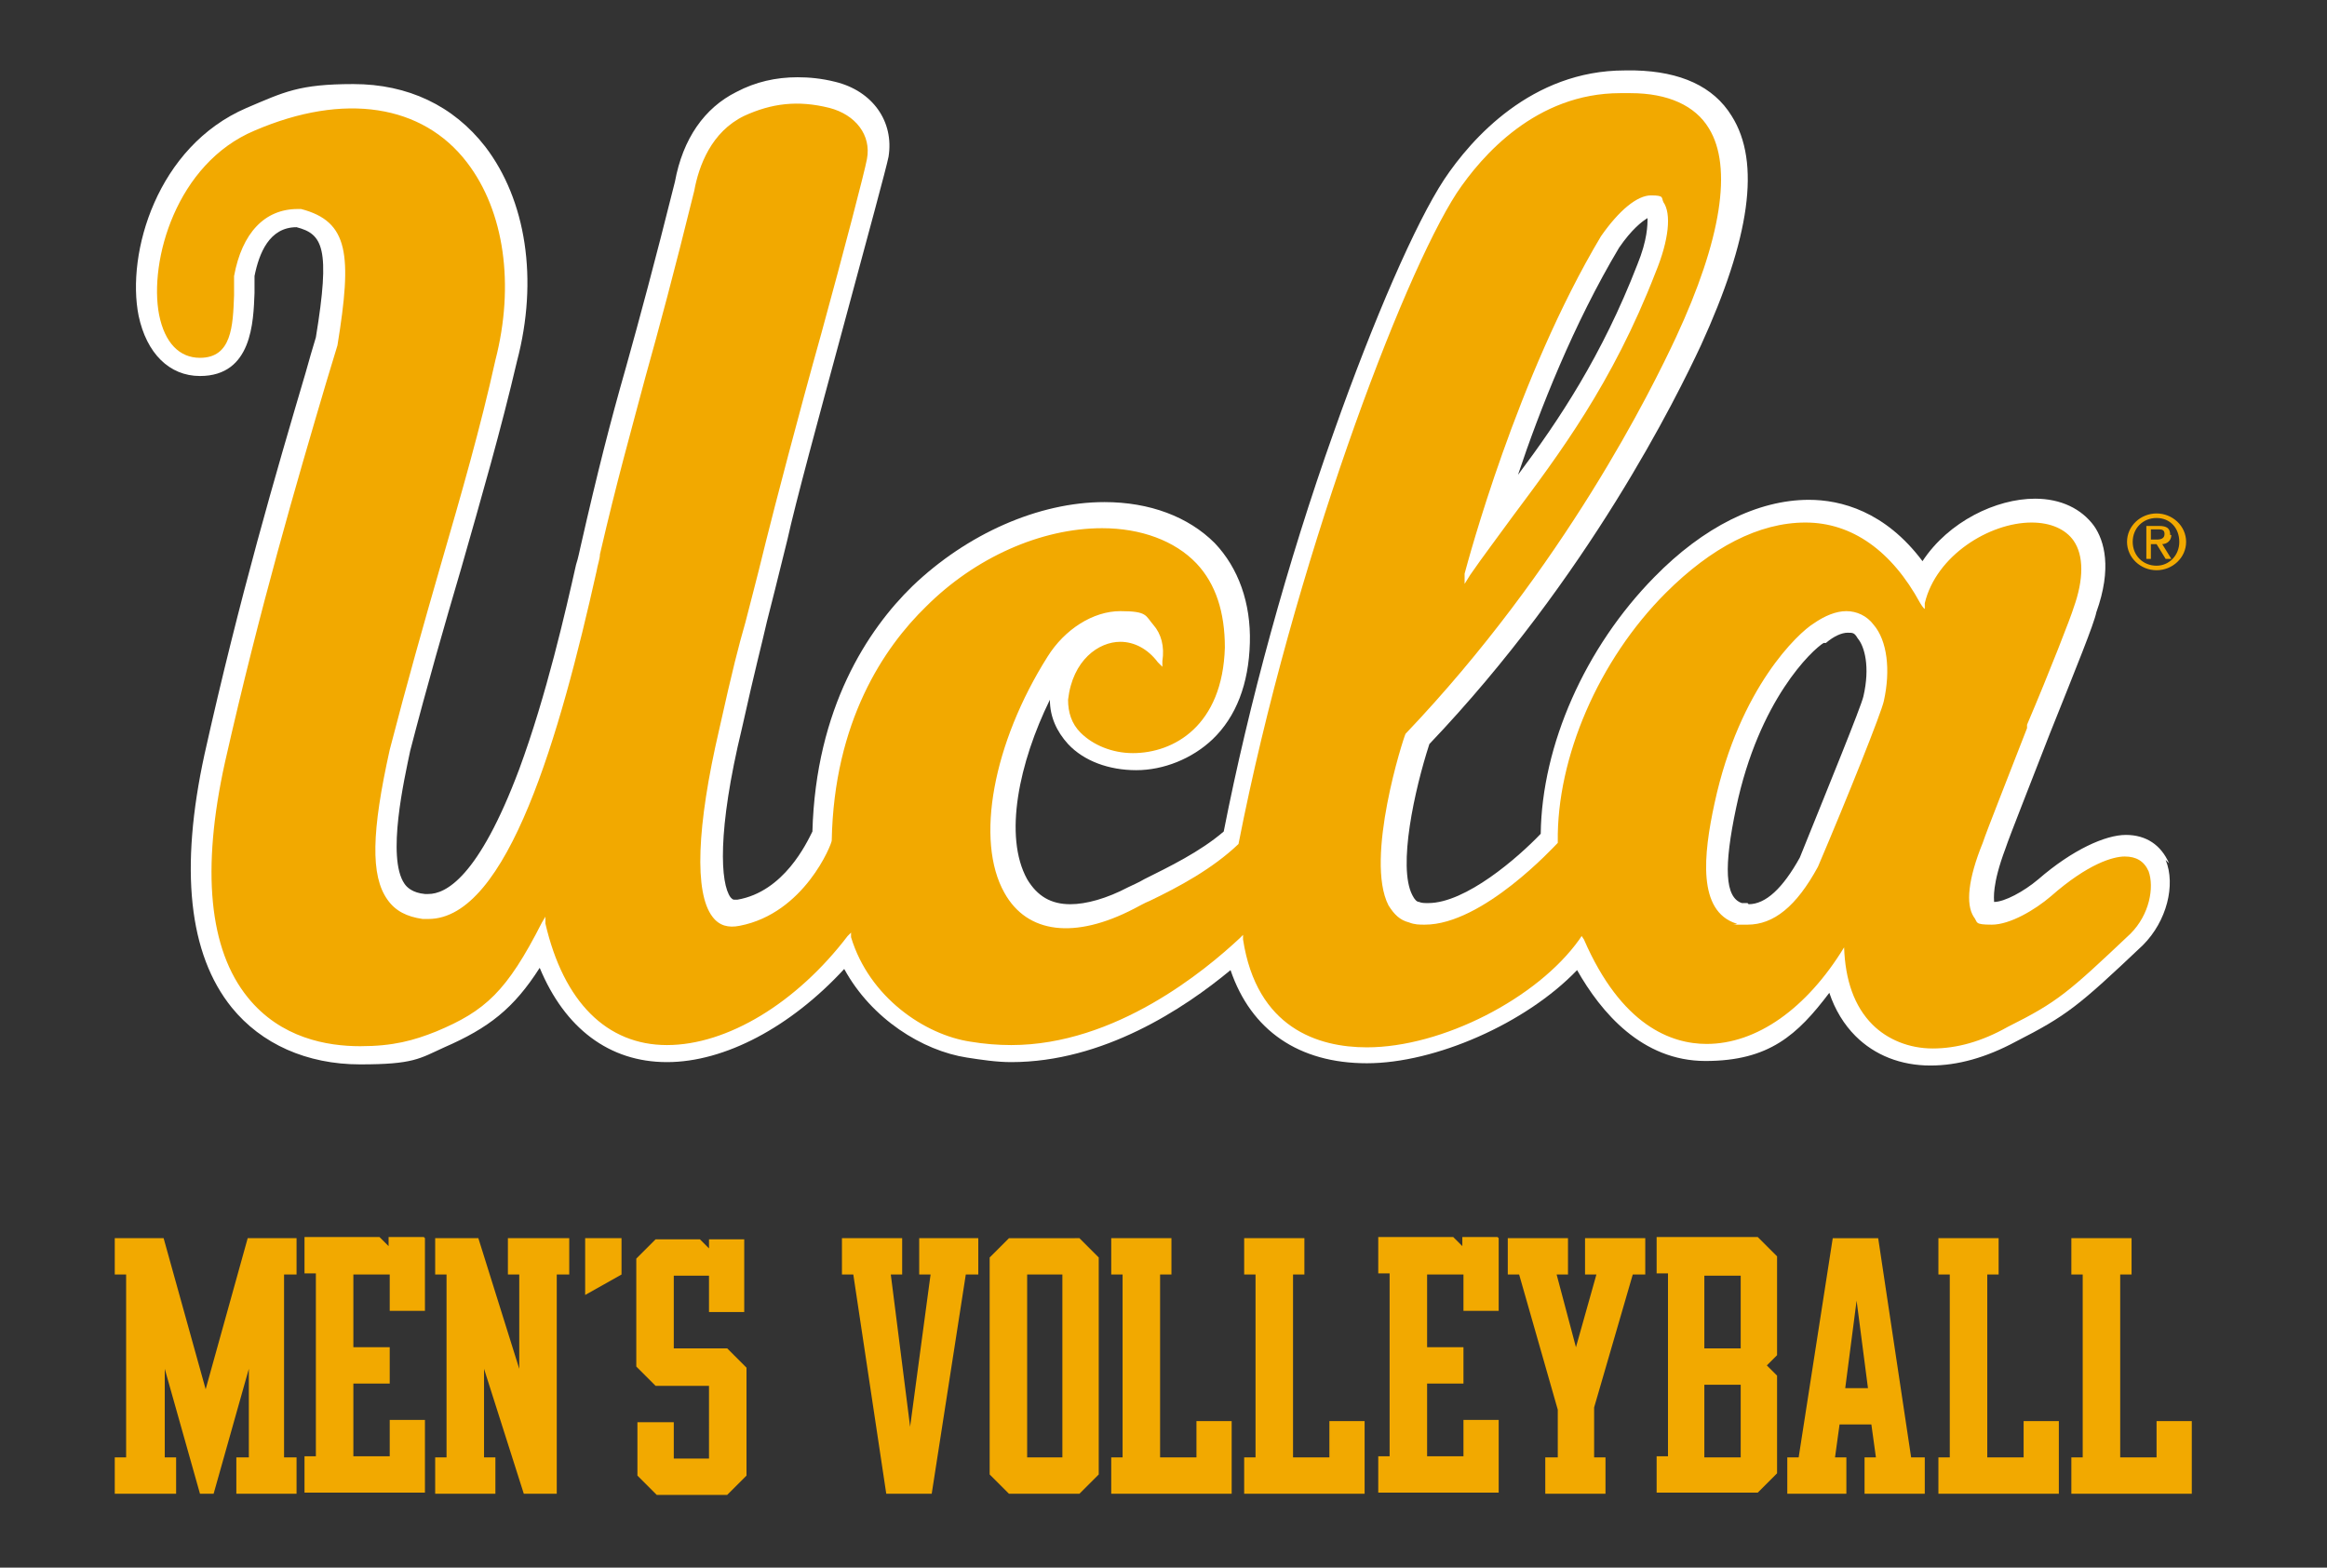
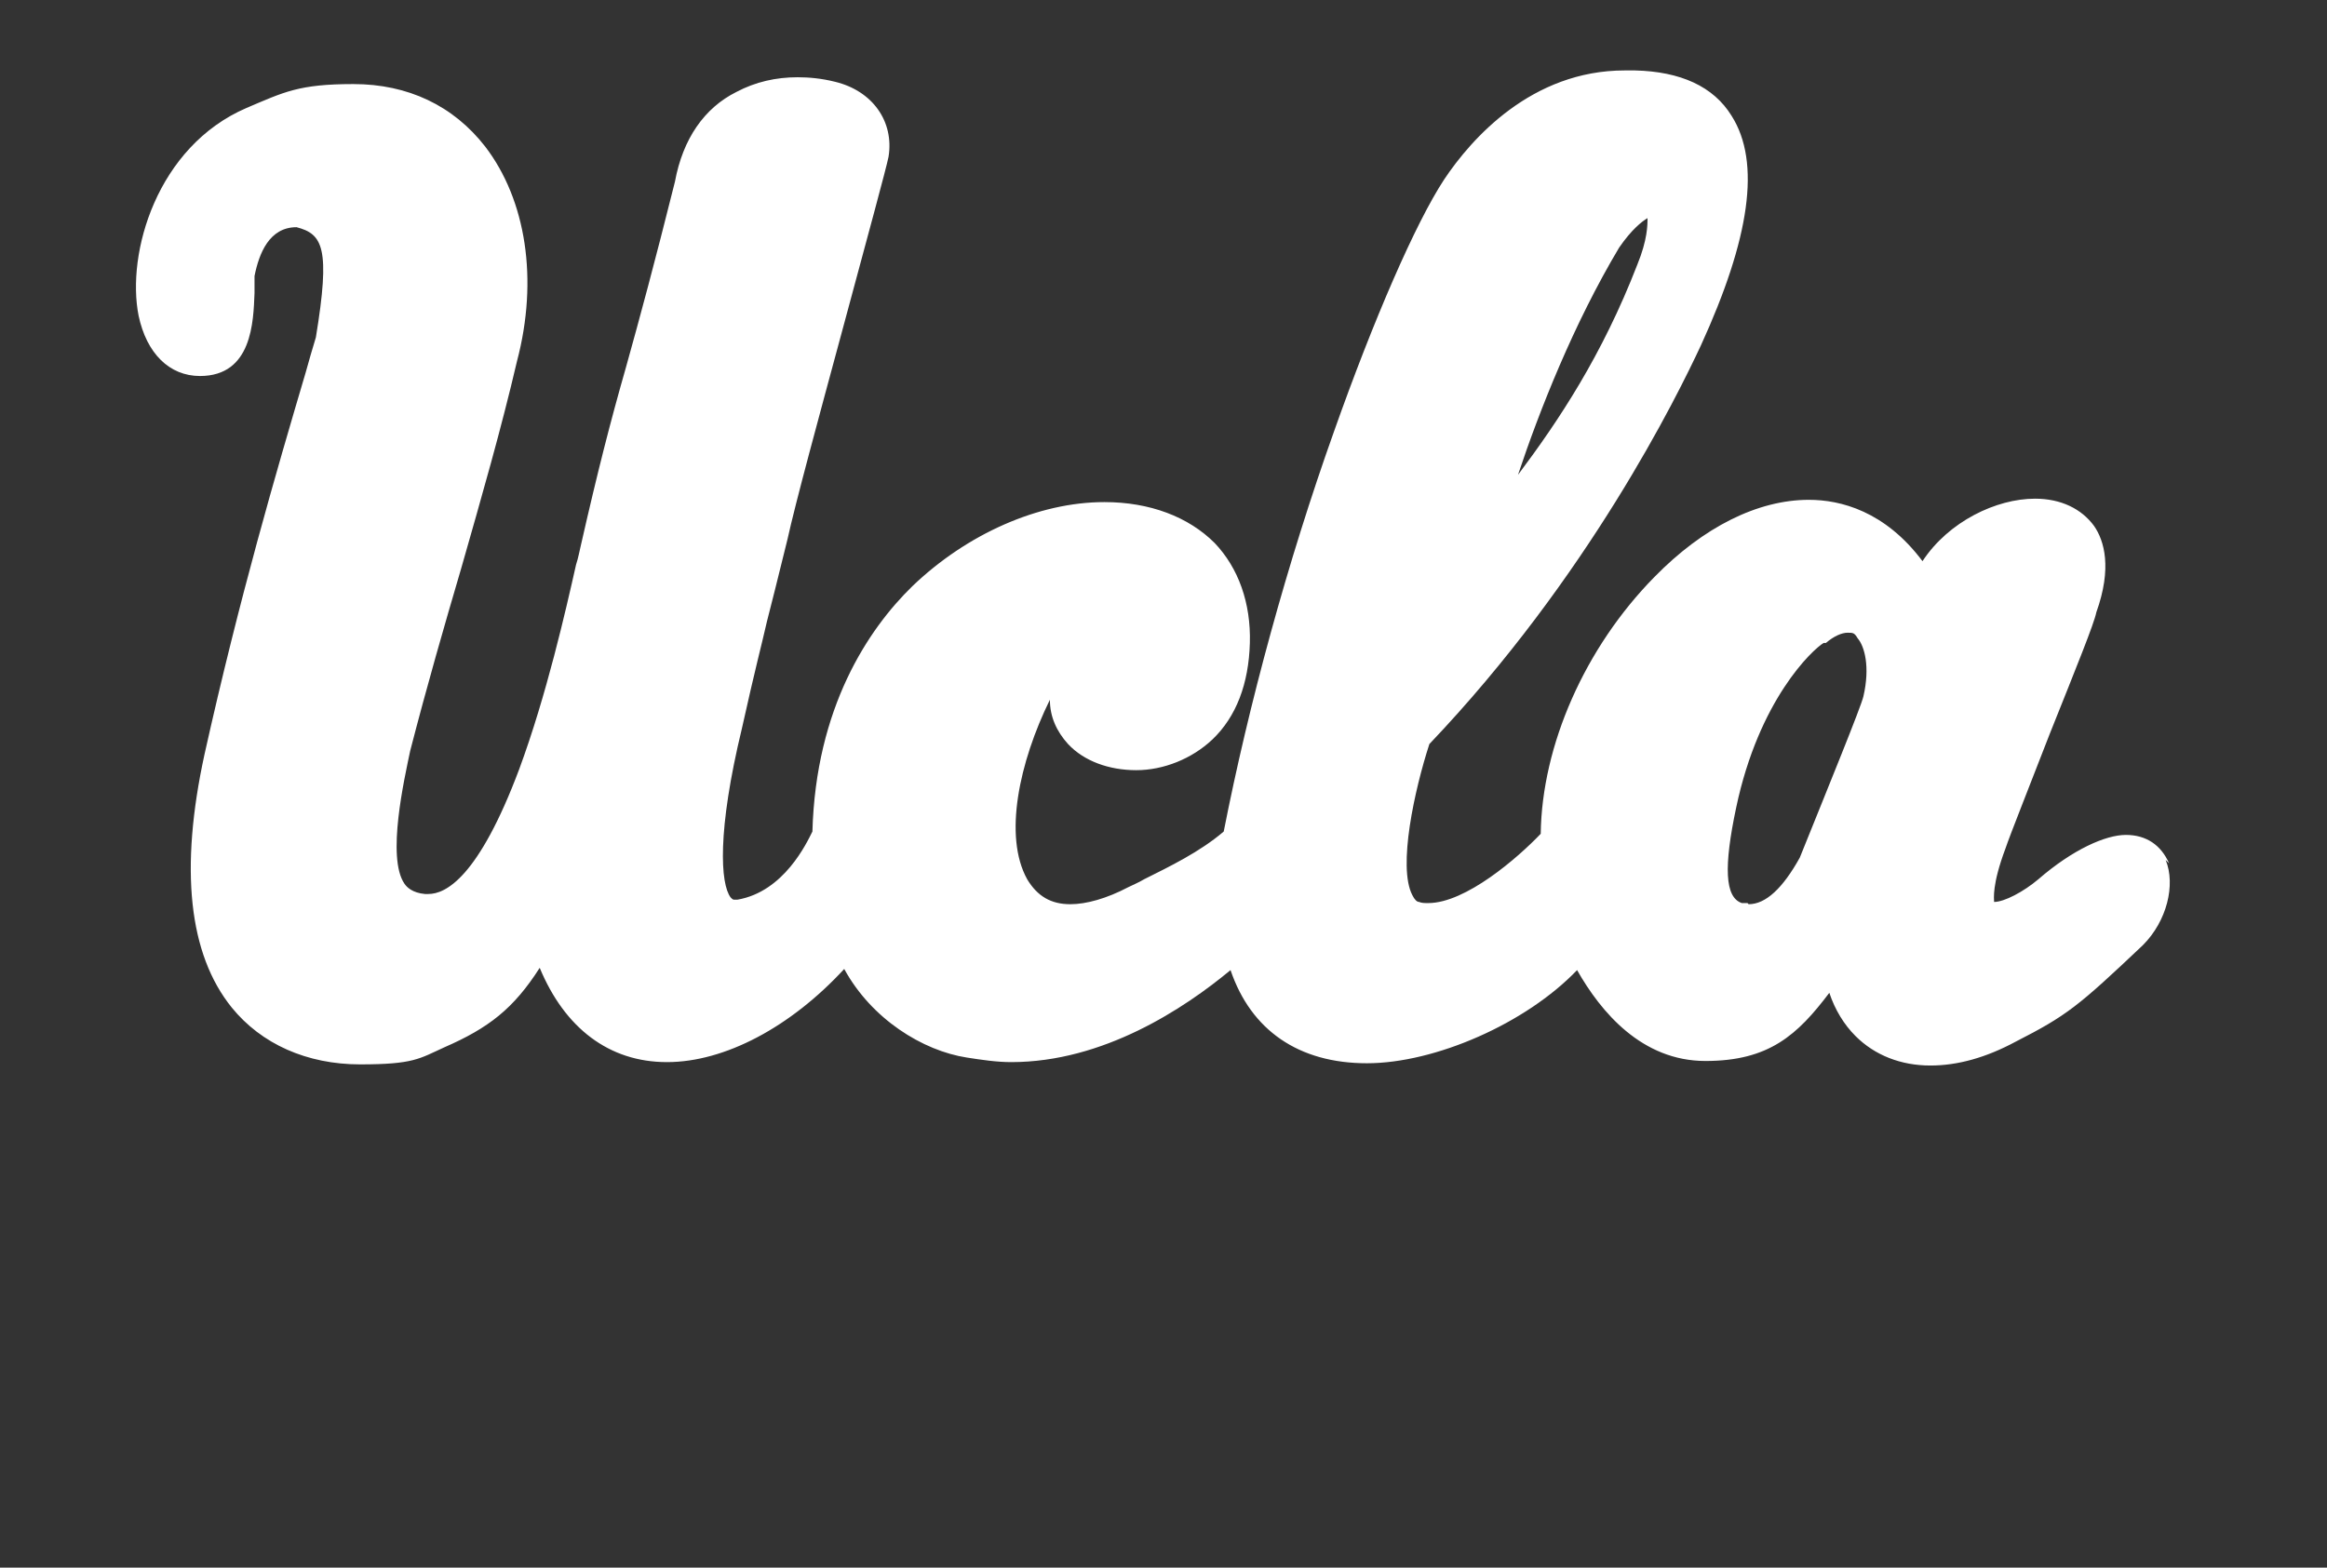
<svg xmlns="http://www.w3.org/2000/svg" id="Layer_1" data-name="Layer 1" version="1.1" viewBox="0 0 204.8 138">
  <rect x="0" y="0" width="204.8" height="138" fill="#333333" stroke="none" />
  <defs>
    <style>.cls-1,.cls-2{fill:#f2a900;stroke-width:0}.cls-2{fill:#fff}</style>
  </defs>
  <path class="cls-2" d="M190.9 76c-.7-1.6-2-2.5-3.8-2.5s-4.7 1.3-7.7 3.9c-1.3 1.1-3 2-3.9 2 0-.3-.2-1.5 1-4.7.4-1.2 2.2-5.7 3.9-10.1 2.4-6 3.9-9.7 4.1-10.7 1.4-3.9.7-6.3-.2-7.6-1.1-1.5-2.9-2.4-5.2-2.4-3.4 0-7.6 2-9.9 5.5-3.3-4.4-7.2-5.4-10-5.4-4.5 0-9.3 2.4-13.6 6.8-6.1 6.2-9.9 14.8-10 22.6-2 2.1-6.6 6.1-9.9 6.1-.3 0-.6 0-.8-.1-.2 0-.4-.2-.6-.6-1.3-2.5.2-9.3 1.5-13.3 14-14.7 21.8-30.6 23.9-35.1 4.3-9.4 5.3-16.1 2.7-20.2-1.6-2.6-4.5-3.9-8.5-4h-.9c-8.2 0-13.5 6-15.9 9.6-2.5 3.8-6.2 12.3-9.7 22.2-4.1 11.5-7.5 24-9.7 35.2-2.1 1.8-4.8 3.1-7 4.2-.5.3-1 .5-1.4.7-1.9 1-3.7 1.5-5.1 1.5-1.7 0-2.9-.7-3.8-2.2-2.1-3.8-.7-10.3 2-15.8 0 1.5.6 2.8 1.6 3.9 1.4 1.5 3.6 2.3 6 2.3s4.9-1 6.7-2.7c2.1-2 3.2-4.9 3.3-8.5.1-3.5-1-6.6-3.1-8.8-2.3-2.3-5.7-3.6-9.7-3.6-5.8 0-12.1 2.8-16.9 7.4-3.9 3.8-8.5 10.7-8.8 21.6-.5 1-2.5 5.3-6.6 6h-.2c-.2 0-.2 0-.4-.2-.9-1.2-1.2-5.8 1-14.9 1.2-5.4 1.7-7.2 2.2-9.4.4-1.6.9-3.5 1.8-7.2.7-3.2 2.8-10.9 4.8-18.3 2.4-8.9 3.9-14.4 4.1-15.4.5-3.1-1.4-5.8-4.7-6.6-1.2-.3-2.3-.4-3.3-.4-1.9 0-3.7.4-5.4 1.3-2.8 1.4-4.7 4.1-5.4 7.9-1.8 7.2-3.1 12-4.3 16.3-1.4 4.9-2.5 9.2-4 15.8-.1.4-.2 1-.4 1.6-.9 4-2.6 11.5-5 18-3.6 9.6-6.5 11-8 11h-.3c-1.1-.1-1.6-.6-1.8-.9-1.6-2.3 0-9.3.5-11.7 1.5-5.8 3-11 4.5-16.1 1.8-6.3 3.5-12.2 4.9-18.2 1.9-7.2.8-14.2-2.8-18.9-2.8-3.6-6.8-5.5-11.6-5.5s-6.1.7-9.4 2.1c-7.9 3.4-10.6 12.8-9.5 18.3.7 3.3 2.7 5.3 5.4 5.3 4.6 0 4.7-4.8 4.8-7.3v-1.5c.4-2 1.3-4.3 3.7-4.3 2.3.6 3 1.8 1.7 9.7-.3 1-.6 2-.9 3.1-2.6 8.8-5.8 19.7-8.9 33.6-2.2 10.1-1.4 17.6 2.4 22.3 2.6 3.2 6.6 5 11.3 5s5.2-.5 7.4-1.5c3.9-1.7 6.1-3.4 8.4-7 2.2 5.3 6.1 8.3 11.2 8.3s10.9-3.1 15.6-8.2c2.4 4.4 6.9 7.2 10.8 7.8 1.3.2 2.6.4 3.9.4 8.1 0 15.2-4.7 19.3-8.1 1.8 5.3 6 8.2 12 8.2s14-3.5 18.5-8.2c2.1 3.7 5.7 8 11.3 8s8.1-2.3 10.9-6c.5 1.5 1.3 2.8 2.3 3.8 1.7 1.7 4 2.6 6.6 2.6 2.4 0 4.9-.7 7.5-2.1 4.5-2.3 5.5-3.1 11.2-8.5 2.1-2.1 2.9-5.3 2-7.5Zm-37.1 3.5h-.5c-1.5-.5-1.6-3.2-.5-8.4 2-9.5 6.7-13.9 7.7-14.5h.2c.7-.6 1.4-.9 1.9-.9s.6 0 .9.5c.6.7 1.1 2.5.5 5.1-.2.9-3.1 8-5.6 14.2-1.5 2.7-3 4.1-4.5 4.1Zm-20.2-37.7c1.9-5.7 4.9-13.3 8.9-20 1.1-1.6 2-2.3 2.5-2.6 0 .6 0 1.9-.9 4.1-3.1 8-6.9 13.7-10.5 18.5Z" />
-   <path class="cls-2" d="M188.7 76.8c-.3-.7-.9-1.1-1.7-1.1s-3 .6-6.2 3.4c-1.5 1.3-3.7 2.6-5.4 2.6-1.1 0-1.6-.5-1.9-.9-.8-1.2-.6-3.5.8-6.9.4-1.2 2.1-5.5 3.9-10.1 1.8-4.6 3.9-9.8 4.1-10.5.9-2.5.9-4.4 0-5.6-.6-.9-1.8-1.4-3.3-1.4-3.5 0-8 2.7-9 6.8l-.4 1.6-.8-1.4c-2.4-4.5-5.8-6.9-9.7-6.9s-8.1 2.2-12 6.1c-5.8 5.9-9.4 14.4-9.4 21.7v.2l-.2.2c-.3.3-6.8 7.3-12 7.3-.5 0-1 0-1.5-.2-.9-.3-1.5-.8-2-1.7-2.2-4.3 1.3-15 1.5-15.5v-.2c13.9-14.6 21.7-30.3 23.7-34.7 3.9-8.5 4.9-14.7 2.9-18-1.2-1.9-3.4-2.9-6.6-2.9h-.8c-7.2 0-11.9 5.4-14 8.6-4.8 7.3-14.4 32.7-19.2 57.2v.2l-.2.1c-2.4 2.2-5.4 3.7-7.9 4.9-.5.2-1 .5-1.4.7-2.3 1.2-4.3 1.8-6.2 1.8-2.5 0-4.5-1.2-5.8-3.4-2.6-4.7-1.1-13.5 3.8-21.2 1.6-2.5 4.2-4.2 6.8-4.2s2.4.5 3.2 1.3c.8.9 1.1 2.1.9 3.5l-.2 1.5-.9-1.3c-.8-1.1-1.9-1.7-3-1.7-1.7 0-3.8 1.5-4.2 4.7 0 1 .3 1.9 1 2.6 1 1 2.6 1.6 4.3 1.6 3.4 0 7.5-2.3 7.7-8.9 0-3-.7-5.3-2.4-7.1-1.8-1.9-4.7-2.9-8-2.9-5.3 0-11 2.5-15.3 6.8-3.6 3.6-8 10-8.2 20.4v.2c0 .3-2.5 6.6-8.4 7.7h-.7c-.9 0-1.6-.4-2.1-1.1-2.2-2.8-.9-10.7.5-16.8 1.2-5.5 1.7-7.3 2.3-9.5.4-1.6.9-3.4 1.8-7.1.8-3.2 2.8-10.9 4.9-18.4 2-7.3 3.8-14.2 4-15.2.3-1.9-.9-3.5-3-4-2.7-.6-5-.4-7.2.7-2.7 1.3-3.8 4.2-4.2 6.3-1.8 7.3-3.1 12.1-4.3 16.4-1.4 4.9-2.5 9.2-4 15.7-.1.4-.2 1-.4 1.6-3.2 14.3-7.9 30.8-15.2 30.8H37c-1.5-.2-2.7-.8-3.4-1.9-1.6-2.2-1.5-6.2.1-13.5 1.5-5.9 3-11.1 4.5-16.2 1.8-6.3 3.5-12.2 4.9-18.1 1.7-6.5.8-12.8-2.4-17-2.3-3-5.7-4.6-9.8-4.6s-5.5.7-8.5 1.9c-6.7 2.9-9.1 11.1-8.1 15.8.3 1.3 1 3.5 3.2 3.5s2.5-2 2.6-5.1v-1.7c.7-4 2.9-6.3 6-6.3h.5c4.8 1.3 4.8 4.9 3.5 12.4-.3 1.1-.6 2.2-1 3.3-2.6 8.8-5.8 19.7-8.9 33.5-2.1 9.4-1.4 16.2 1.9 20.4 2.8 3.4 6.7 4.2 9.6 4.2s4.6-.5 6.5-1.3c4.2-1.8 6.1-3.4 9.1-9.4l.8-1.6.4 1.7c1.4 6.7 5.1 10.3 10.2 10.3s11.1-3.6 15.6-9.5l.8-1 .3 1.2c1.5 5.1 6.2 8.3 10.1 8.9 1.2.2 2.3.3 3.5.3 9 0 16.9-6.5 19.8-9.3l.9-.8.2 1.2c1.1 7.5 6.3 9.1 10.4 9.1 6.5 0 14.7-4.2 18.3-9.3l.6-.9.4 1c3.2 7.4 7.5 9 10.4 9s8.8-2.9 12.5-9.6v.8c0 3.2.8 5.7 2.3 7.2 1.3 1.3 3 1.9 5 1.9s4.2-.6 6.4-1.8c4.4-2.2 5.2-2.9 10.6-8.1 1.6-1.6 2-3.8 1.5-5Zm-60-26.4c.2-1.1 4.5-17.3 11.9-29.8 1.7-2.5 3.4-3.8 4.7-3.8s1.1.3 1.5.8c.8 1.2.6 3.5-.6 6.6-3.8 9.8-8.5 16.1-12.7 21.6-1.3 1.8-2.6 3.4-3.7 5.1l-1.5 2.3.4-2.7Zm37.5 11.4c-.3 1.3-5.2 13.3-5.8 14.6-1.9 3.7-4.1 5.4-6.6 5.4s-.7 0-1-.1c-3.7-1.2-3.2-6.3-2.1-11.1 2.2-10.4 7.5-15.3 8.8-16 1.1-.8 2.2-1.2 3.2-1.2s2 .5 2.7 1.3c1.2 1.5 1.6 4.2.9 7.1Z" />
-   <path class="cls-1" d="M189.1 76.7c-.4-.9-1.1-1.3-2.1-1.3s-3.2.6-6.5 3.5c-1.4 1.2-3.6 2.5-5.2 2.5s-1.2-.2-1.6-.7c-.7-1.1-.5-3.3.8-6.5.4-1.2 2.2-5.7 3.9-10.1v-.3c2-4.7 3.9-9.6 4.1-10.3.9-2.5.9-4.6 0-5.9-.7-1-2-1.6-3.7-1.6-3.7 0-8.4 2.9-9.4 7.1v.5c-.1 0-.4-.5-.4-.5-2.5-4.6-6-7.1-10.1-7.1s-8.3 2.2-12.3 6.2c-5.9 5.9-9.6 14.5-9.5 21.9v.1c-.3.3-6.6 7.2-11.7 7.2-.5 0-.9 0-1.4-.2-.8-.2-1.3-.7-1.8-1.5-2.1-4.1 1.3-14.7 1.5-15.1 14-14.7 21.7-30.4 23.8-34.9 4-8.6 5-15 2.9-18.4-1.2-2-3.6-3.1-6.9-3.1h-.9c-7.4 0-12.2 5.5-14.4 8.8-4.8 7.4-14.4 32.8-19.2 57.3-2.3 2.2-5.3 3.8-7.8 5-.5.2-1 .5-1.4.7-5.2 2.7-9.4 2.2-11.4-1.4-2.6-4.6-1-13.2 3.8-20.8 1.5-2.4 4-4 6.4-4s2.2.4 2.9 1.2c.7.8 1 1.9.8 3.2v.5l-.4-.4c-.9-1.2-2.1-1.8-3.3-1.8-1.9 0-4.2 1.6-4.6 5.1 0 1.1.3 2.1 1.1 2.9 1.1 1.1 2.8 1.8 4.6 1.8 3.6 0 7.9-2.4 8.1-9.3 0-3.1-.8-5.6-2.5-7.4-1.9-2-4.9-3.1-8.3-3.1-5.4 0-11.2 2.6-15.5 6.9-3.7 3.6-8.1 10.1-8.3 20.6 0 .3-2.4 6.4-8.1 7.5-1 .2-1.8 0-2.4-.8-1.6-2.1-1.4-7.9.6-16.5 1.2-5.4 1.7-7.3 2.3-9.4.4-1.6.9-3.4 1.8-7.1.8-3.2 2.8-10.9 4.9-18.4 2-7.3 3.8-14.2 4-15.3.4-2.1-1-3.9-3.3-4.5-2.8-.7-5.1-.4-7.5.7-2.9 1.4-4 4.4-4.4 6.6-1.8 7.3-3.1 12.1-4.3 16.4-1.3 4.9-2.5 9.1-4 15.6 0 .4-.2.9-.3 1.5-3.2 14.3-7.8 30.6-14.8 30.6h-.5c-1.4-.2-2.4-.7-3.1-1.7-1.5-2.1-1.4-6 .2-13.2 1.5-5.8 3-11.1 4.5-16.3 1.8-6.2 3.5-12.1 4.8-18 1.7-6.6.8-13.1-2.5-17.4-3.9-5.1-10.8-6.2-18.7-2.8-6.9 2.9-9.3 11.5-8.4 16.2.5 2.5 1.8 3.8 3.6 3.8 2.8 0 2.9-2.8 3-5.5v-1.7c.7-3.8 2.7-5.9 5.6-5.9h.3c4.2 1.1 4.5 4 3.2 12l-1 3.3c-2.6 8.8-5.8 19.7-8.9 33.4-2.1 9.5-1.4 16.5 2 20.7 2.9 3.6 7 4.3 9.9 4.3s4.7-.5 6.7-1.3c4.3-1.8 6.2-3.5 9.3-9.6l.3-.5v.6C49.6 88.2 53.4 92 58.7 92s11.4-3.7 15.9-9.6l.3-.3v.4c1.6 5.3 6.5 8.6 10.5 9.2 1.2.2 2.4.3 3.6.3 9.2 0 17.1-6.6 20.1-9.4l.3-.3v.4c1.2 7.8 6.6 9.5 10.9 9.5 6.6 0 15-4.3 18.7-9.5l.2-.3.2.3c3.3 7.6 7.7 9.2 10.8 9.2 4.4 0 8.8-3.1 12.1-8.5.1 2.9.9 5.2 2.5 6.8 1.3 1.3 3.2 2.1 5.3 2.1 2.1 0 4.3-.6 6.6-1.9 4.4-2.2 5.3-3 10.8-8.2 1.7-1.7 2.1-4.1 1.6-5.5Zm-38.2-6c2.2-10.2 7.4-15 8.7-15.8 1-.7 2-1.1 2.9-1.1s1.8.4 2.4 1.2c1.2 1.4 1.5 4 .9 6.7-.2 1-3.2 8.5-5.8 14.6-1.9 3.5-3.9 5.1-6.2 5.1s-.6 0-1-.1c-3.4-1.1-2.9-6-1.9-10.6Zm-22-19.3v-.9c.3-1.1 4.6-17.3 12-29.7 1.6-2.3 3.2-3.6 4.4-3.6s.9.2 1.1.6c.7 1 .5 3.3-.7 6.2-3.8 9.8-8.5 16-12.6 21.5-1.3 1.8-2.6 3.5-3.7 5.1l-.5.8ZM189.8 45.2c-1.4 0-2.6 1.1-2.6 2.5s1.2 2.5 2.6 2.5 2.6-1.1 2.6-2.5-1.2-2.5-2.6-2.5Zm0 4.6c-1.2 0-2.1-.9-2.1-2.1s.9-2.1 2.1-2.1 2 .9 2 2.1-.9 2.1-2 2.1Zm1.2-2.7c0-.6-.3-.8-1-.8h-1.1v2.9h.4v-1.3h.5l.8 1.3h.5l-.8-1.3c.4 0 .8-.3.8-.8Zm-1.7.4v-.9h.6c.3 0 .6 0 .6.4s-.3.5-.7.5h-.5ZM15.4 131.5h-5.3v-3.2h1v-16.1h-1V109h4.3l3.7 13.3 3.7-13.3h4.3v3.2H25v16.1h1.1v3.2h-5.3v-3.2h1.1v-7.8l-3.1 11h-1.2l-3.1-11v7.8h1v3.2ZM37.4 109v6.4h-3.1v-3.2h-3.2v6.4h3.2v3.2h-3.2v6.4h3.2V125h3.1v6.4H26.8v-3.2h1v-16.1h-1v-3.2h6.6l.8.8v-.8h3.1ZM50.1 109v3.2H49v19.3h-2.9l-3.5-11v7.8h1v3.2h-5.3v-3.2h1v-16.1h-1V109h3.8l3.6 11.5v-8.3h-1V109H50ZM54.7 112.2l-3.2 1.8v-5h3.2v3.2ZM62.4 115.5v-3.2h-3.1v6.4H64l1.7 1.7v9.5l-1.7 1.7h-6.2l-1.7-1.7v-4.7h3.2v3.2h3.1V122h-4.7l-1.7-1.7v-9.5l1.7-1.7h3.9l.8.8v-.8h3.1v6.4h-3.2ZM74.1 112.2V109h5.3v3.2h-1l1.7 13.4 1.8-13.4h-1V109h5.2v3.2H85l-3 19.3h-4l-2.9-19.3h-1ZM96.7 110.7v19.1l-1.7 1.7h-6.2l-1.7-1.7v-19.1l1.7-1.7H95l1.7 1.7Zm-3.2 17.6v-16.1h-3.1v16.1h3.1ZM108.4 125.1v6.4H97.8v-3.2h1v-16.1h-1V109h5.3v3.2h-1v16.1h3.2v-3.2h3.1ZM120.1 125.1v6.4h-10.6v-3.2h1v-16.1h-1V109h5.3v3.2h-1v16.1h3.2v-3.2h3.1ZM131.9 109v6.4h-3.1v-3.2h-3.2v6.4h3.2v3.2h-3.2v6.4h3.2V125h3.1v6.4h-10.6v-3.2h1v-16.1h-1v-3.2h6.6l.8.8v-.8h3.1ZM144.8 109v3.2h-1.1l-3.4 11.7v4.4h1v3.2H136v-3.2h1.1v-4.2l-3.4-11.9h-1V109h5.3v3.2h-1l1.7 6.4 1.8-6.4h-1V109h5.3ZM156.4 110.7v8.6l-.9.9.9.9v8.6l-1.7 1.7h-8.9v-3.2h1v-16.1h-1v-3.2h8.9l1.7 1.7Zm-6.4 8h3.2v-6.4H150v6.4Zm3.2 9.6v-6.4H150v6.4h3.2ZM169.4 128.3v3.2h-5.3v-3.2h1l-.4-2.9h-2.8l-.4 2.9h1v3.2h-5.2v-3.2h1l3-19.3h4l2.9 19.3h1.1Zm-5-6.1-1-7.7-1 7.7h2ZM181.2 125.1v6.4h-10.6v-3.2h1v-16.1h-1V109h5.3v3.2h-1v16.1h3.2v-3.2h3.1ZM192.9 125.1v6.4h-10.6v-3.2h1v-16.1h-1V109h5.3v3.2h-1v16.1h3.2v-3.2h3.1Z" />
</svg>